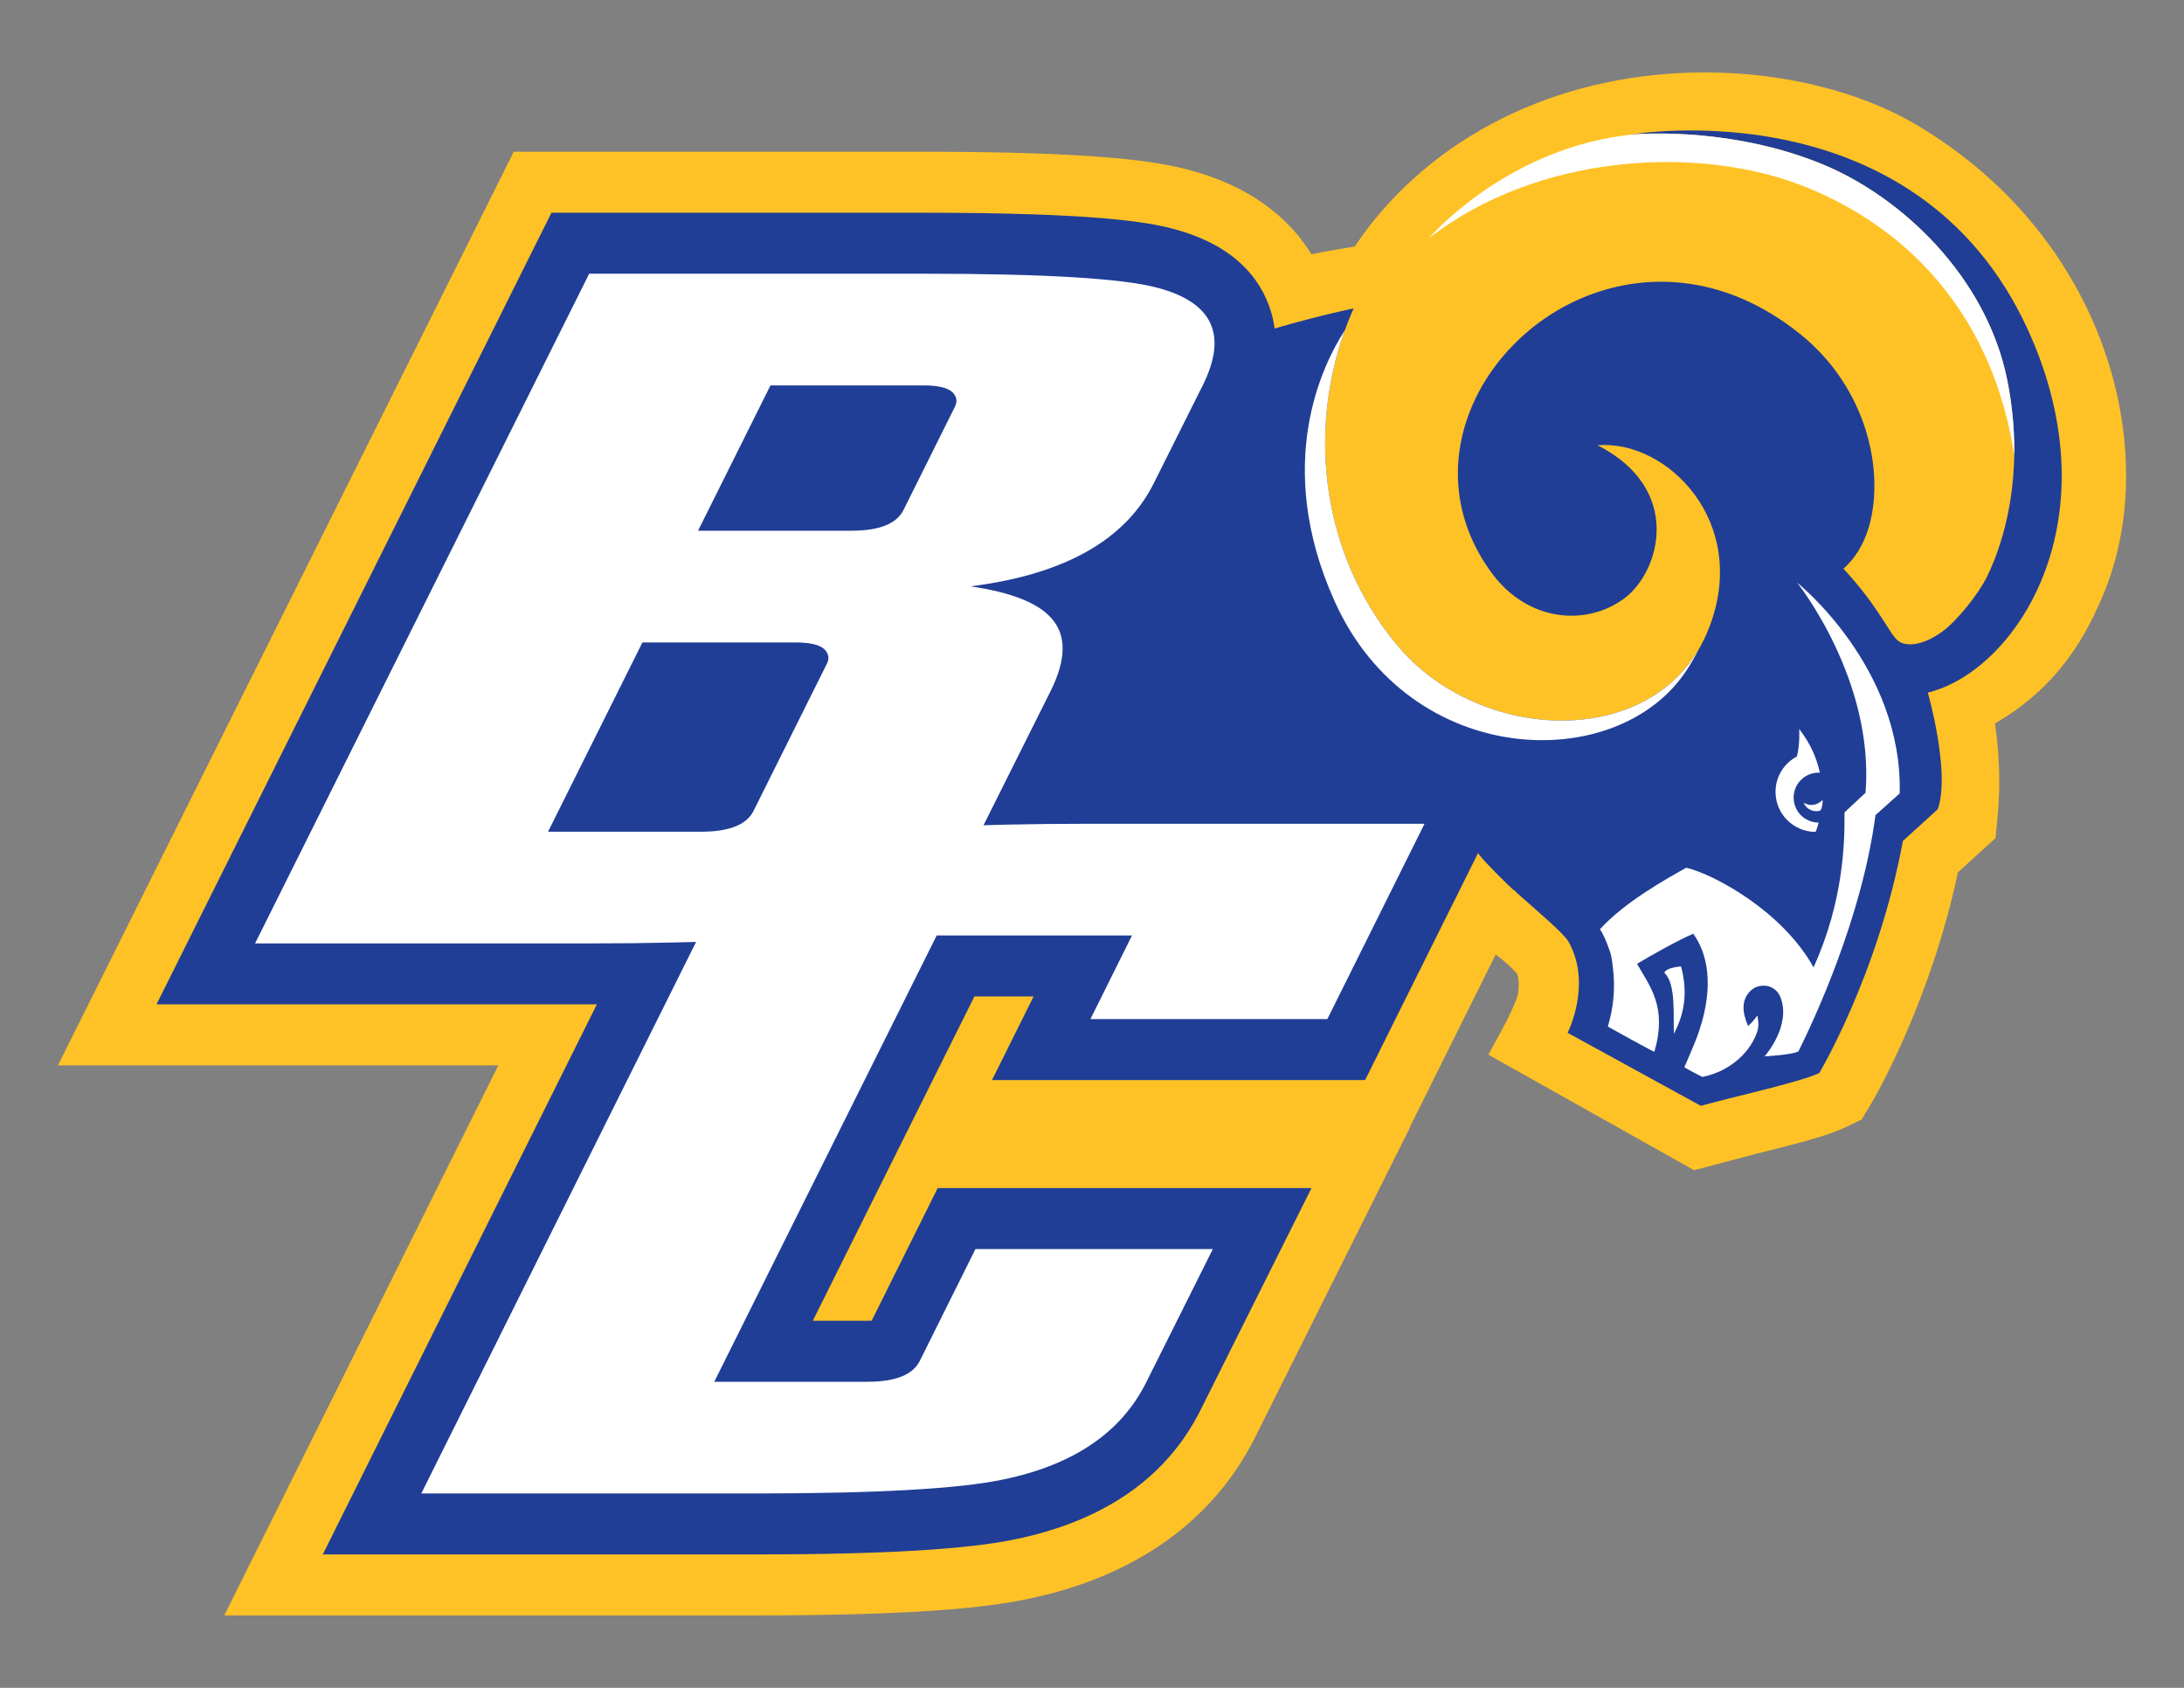
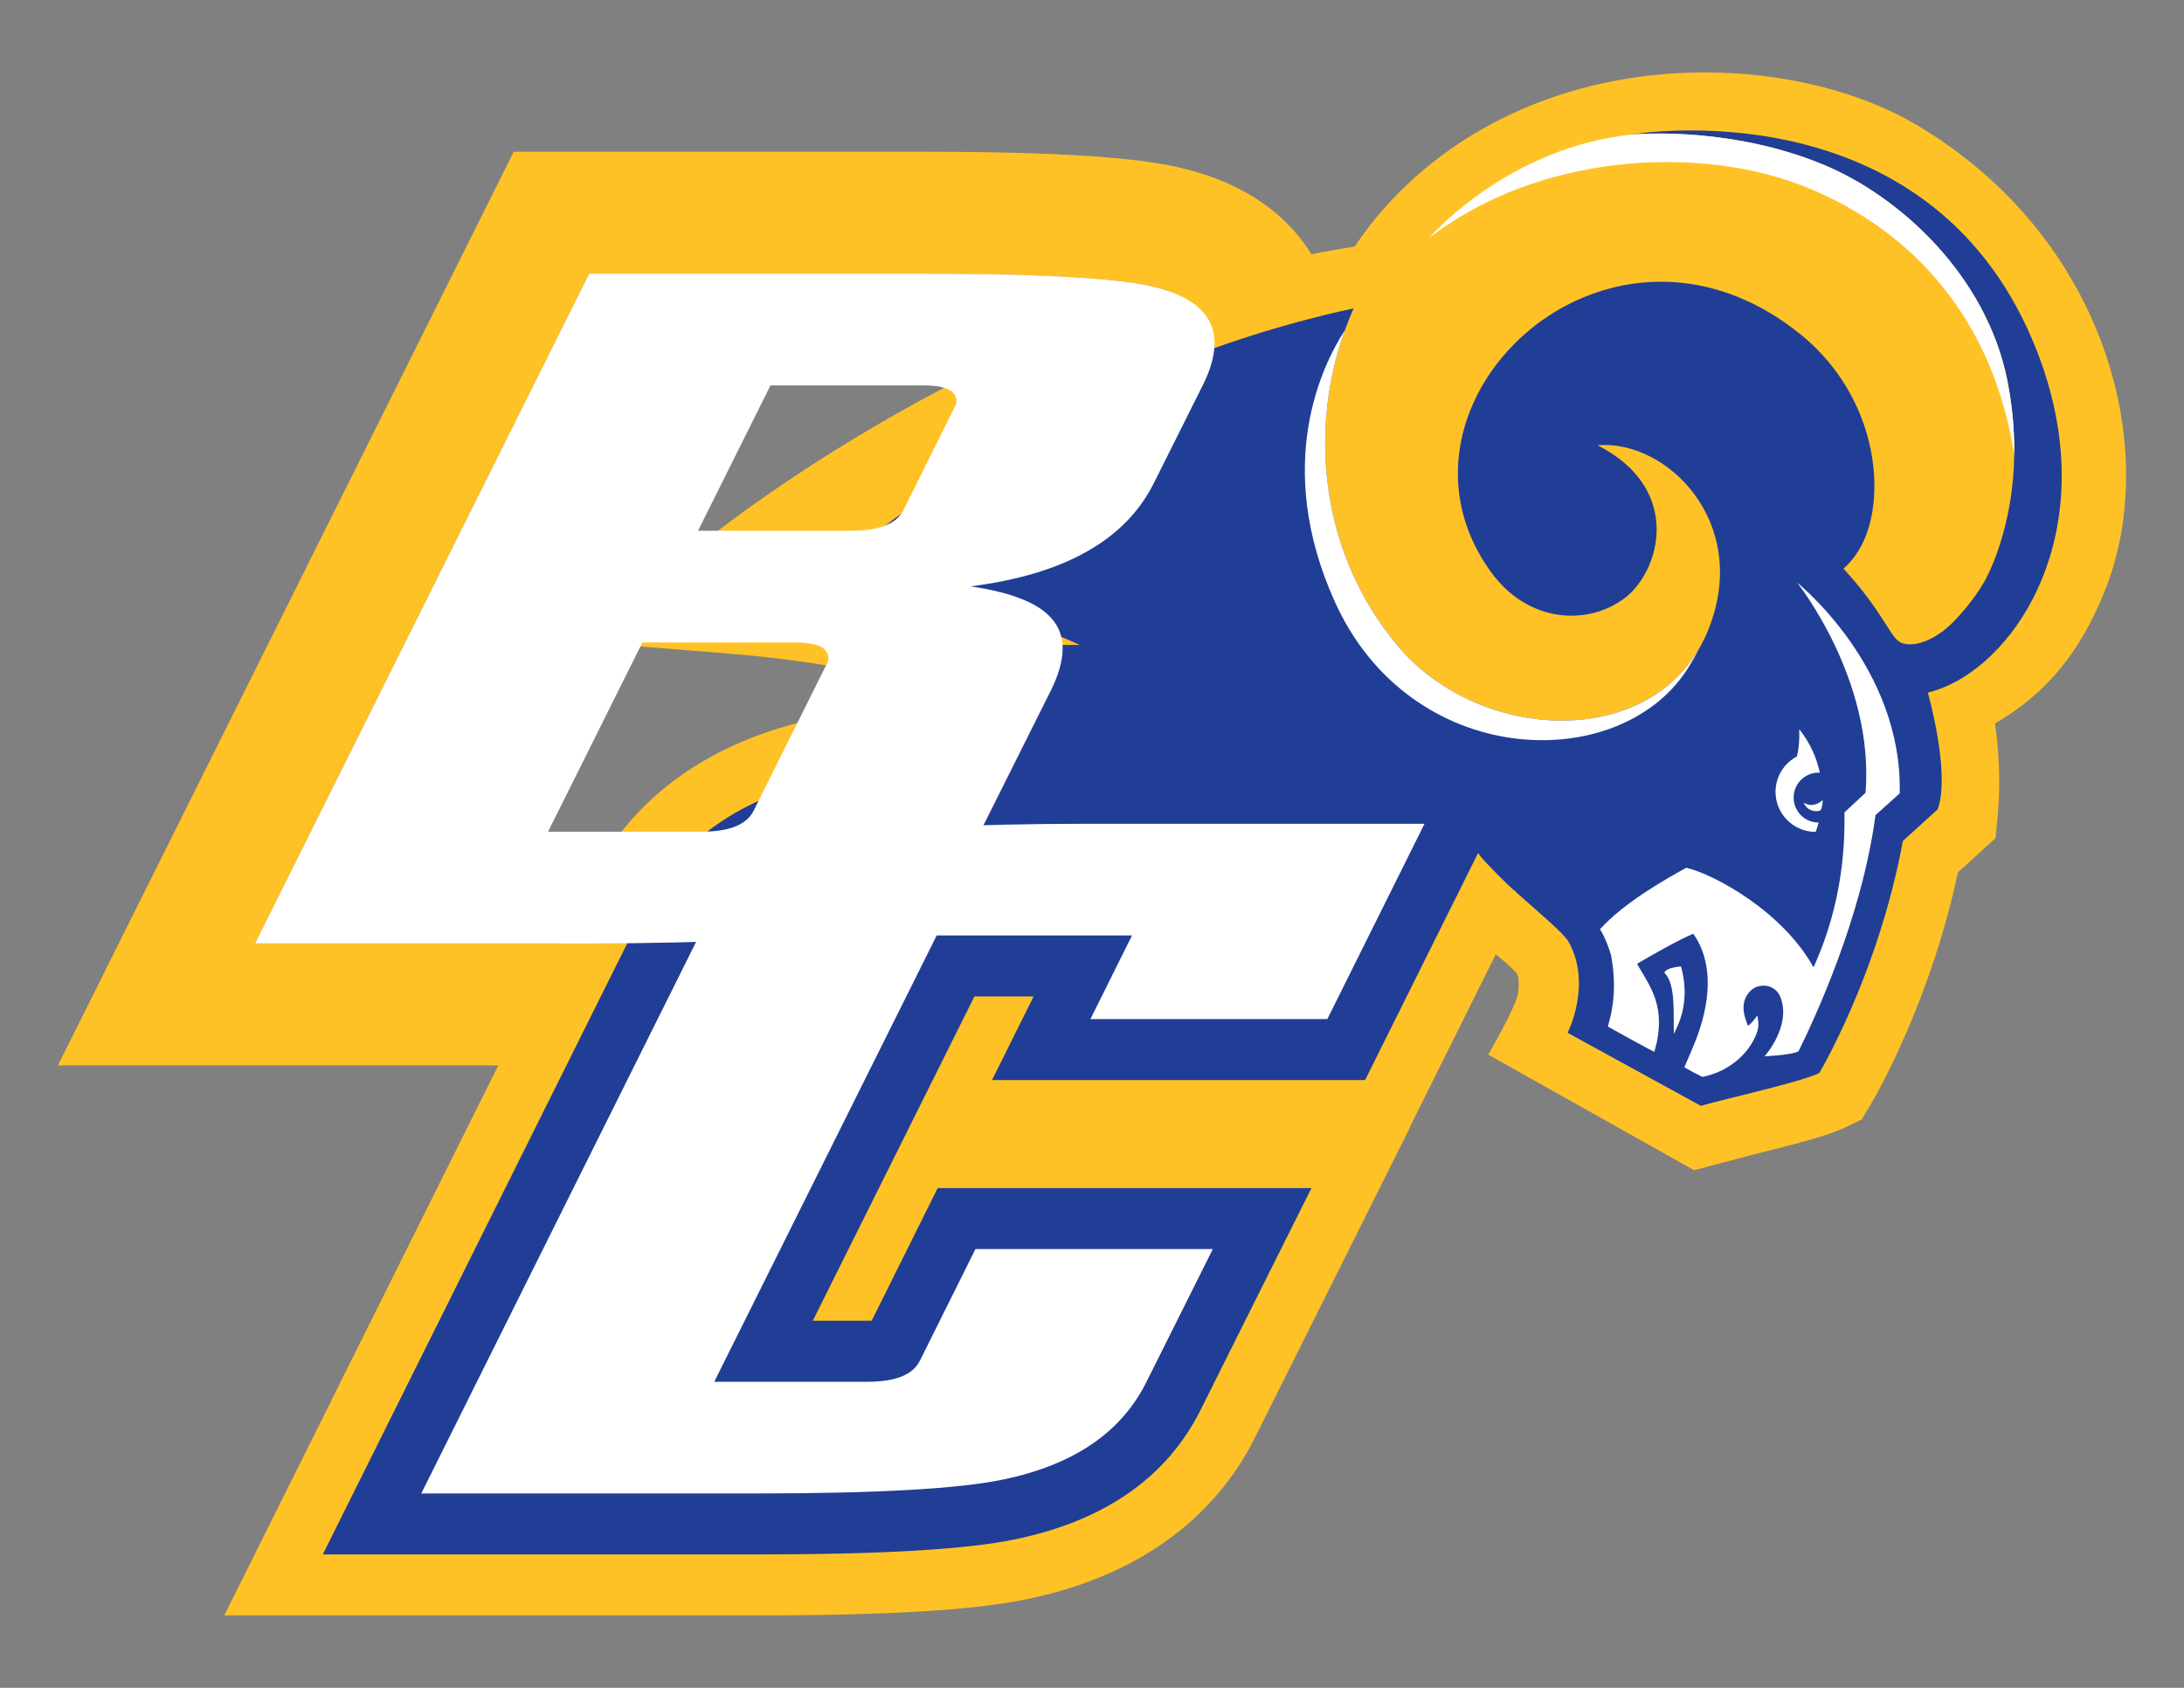
<svg xmlns="http://www.w3.org/2000/svg" version="1.1" id="Layer_1" x="0px" y="0px" width="792px" height="612px" viewBox="0 0 792 612" enable-background="new 0 0 792 612" xml:space="preserve">
  <rect x="0" y="0" width="792" height="612" fill="#808080" stroke="none" />
  <g>
    <g>
      <g>
        <path fill="#FFC226" d="M213.824,386.295H21L186.297,55.02h148.68c63.439,0,84.724,3.522,96.178,6.593     c29.236,7.717,42.308,24.646,48.106,37.48c5.774,12.774,9.845,33.623-3.56,60.428l-17.622,35.245     c-6.792,13.733-16.429,25.431-28.727,34.898c0.951,11.051-0.868,24.642-8.646,40.348l-25.664,51.338     c-15.036,30.446-43.546,50.857-82.404,58.938C293.412,384.382,261.98,386.295,213.824,386.295z M92.497,342.07h121.327     c43.748,0,73.929-1.707,89.708-5.066c25.869-5.379,42.817-16.93,51.906-35.339l25.673-51.347     c4.382-8.855,5.385-16.231,2.949-21.846l-8.023-18.459l17.624-9.721c11.42-6.296,19.541-14.545,24.816-25.219l17.668-35.328     c6.807-13.615,3.805-20.255,2.817-22.434c-1.002-2.219-4.053-8.968-19.176-12.961c-12.668-3.394-41.178-5.106-84.81-5.106     h-121.32L92.497,342.07z" />
      </g>
    </g>
    <g>
      <path fill="#FFC226" d="M274.099,585.742H81.323l132.689-266.279c15.266-30.523,43.75-50.908,82.391-58.982    c19.43-4.102,50.858-6.02,98.855-6.02h192.734l-76.729,154.202h0.117l-56.058,112.132c-15.04,30.438-43.549,50.854-82.407,58.937    C353.661,583.83,322.233,585.742,274.099,585.742z M152.774,541.516h121.325c43.728,0,73.913-1.705,89.714-5.064    c25.865-5.379,42.811-16.934,51.903-35.339l24.109-48.222H353.74l-23.643,47.5l-13.02,0.572c-0.727,0.033-1.552,0.056-2.477,0.056    H259.02l80.664-161.832h70.828L395.43,369.52h85.912l35.244-70.83H395.258c-43.618,0-73.818,1.705-89.761,5.074    c-25.704,5.369-42.665,16.964-51.911,35.451L152.774,541.516z" />
    </g>
    <g>
      <g>
        <path fill="#FFC226" d="M614.333,424.303l-74.602-41.884l4.961-9.07c0.71-1.314,2.823-5.311,3.934-7.972l0.56-1.313     c1.125-2.602,1.543-3.571,1.543-7.533c0-1.288-0.197-2.443-0.578-3.448c-2.363-2.674-4.247-4.196-6.568-6.073     c-0.833-0.677-1.682-1.365-2.57-2.114c-1.961,2.41-4.108,4.606-6.421,6.596l-17.87,15.361l-13.977-18.971     c-0.73-0.98-74.656-97.713-237.804-110.841l-53.479-4.299l41.278-34.275c4.363-3.617,108.127-88.68,238.552-109.081     c1.518-2.302,3.112-4.55,4.76-6.709c27.593-35.868,72.155-56.419,122.291-56.419c28.25,0,56.126,6.893,76.473,18.908     c69.177,40.854,89.112,118.104,68.413,169.178c-6.287,15.502-16.458,34.527-39.763,47.946c1.019,7.158,1.533,14.223,1.533,21.068     c0,3.978-0.177,8.043-0.539,12.075l-0.81,8.472l-2.996,2.718c0,0-6.417,5.831-10.646,9.685     c-9.804,46.16-29.226,80.092-31.453,83.887l-3.464,5.723l-5.879,2.845c-6.428,3.06-17.396,5.888-33.394,9.856L614.333,424.303z" />
      </g>
      <g>
        <path fill="#203E96" d="M548.814,322.67c0.272,0.257,0.559,0.486,0.845,0.748l-0.038-0.244     C549.621,323.174,549.327,323.008,548.814,322.67z" />
        <g>
          <path fill="#203E96" d="M670.855,203.87c-0.397,0.406-0.795,0.803-1.206,1.204l0.722-0.688      C670.527,204.214,670.694,204.028,670.855,203.87z" />
        </g>
        <path fill="#FFC226" d="M689.494,54.167c-46.139-27.256-137.19-27.475-185.133,34.854c-2.393,3.134-4.62,6.411-6.668,9.804     c-2.069,0.41-3.634,0.699-4.549,0.858C365.317,119.589,263.686,202.969,259.42,206.512l-21.523,17.87l27.883,2.241     c168.986,13.594,244.642,114.027,245.385,115.055l7.287,9.903l9.325-8.015c5.096-4.386,8.599-9.549,11.071-14.57     c2.284,2.082,4.853,4.362,7.956,7.096c4.25,3.707,7.458,5.608,12.192,11.246c1.591,2.973,2.186,6.173,2.186,9.193     c0,6.868-1.314,9.083-2.906,12.861c-1.568,3.777-4.415,8.969-4.415,8.969l61.834,34.716l4.174-1.154l13.437-3.448     c15.446-3.835,25.98-6.567,31.347-9.122l3.101-1.497l1.775-2.934c0.879-1.493,21.406-36.28,30.927-84.048     c3.385-3.093,13.177-11.987,13.177-11.987l0.42-4.383c0.33-3.759,0.495-7.471,0.495-11.146c0-9.288-1.021-18.355-2.639-26.812     c24.517-11.596,34.919-29.571,41.638-46.129C771.358,166.465,757.148,94.112,689.494,54.167z" />
        <path fill="#203E96" d="M737.545,124.499c-39.102-94.542-146.519-75.661-146.519-75.661s0.296-0.03,0.845-0.083     c5.502-0.438,37.335-2.277,69.229,10.89c27.998,11.558,59.281,40.348,66.851,78.396c1.793,9.036,2.492,17.407,2.492,24.981     l-0.007,1.915c-0.352,23.306-7.364,38.962-9.733,43.878c-3.187,6.607-11.048,16.316-16.343,20.187     c-4.457,3.269-8.563,4.641-11.708,4.641c-0.604,0-1.158-0.06-1.679-0.168h-0.025c-0.533-0.076-1.045-0.241-1.495-0.437     c-2.964-1.353-3.979-4.904-10.755-14.411c-4.483-6.329-10.189-12.438-10.189-12.438c0.559-0.482,1.073-1.017,1.601-1.532l0,0     c0.24-0.271,0.489-0.536,0.747-0.81c0.621-0.654,1.194-1.413,1.775-2.185c1.644-2.246,3.043-4.85,4.154-7.795     c0.041-0.133,0.076-0.213,0.111-0.337c0.368-0.95,0.662-1.92,0.957-2.903c5.498-19.59-0.577-49.921-25.23-69.648     c-26.207-20.987-54.537-22.725-77.498-13.52c-38.625,15.487-62.002,61.98-34.409,99.994c13.368,18.443,35.114,19.628,48.623,9.29     c12.646-9.711,21.139-39.393-9.998-55.296c25.006-2.116,55.357,27.716,40.421,66.219c-1.092,2.813-2.389,5.442-3.814,7.897     c-21.655,36.509-80.768,32.46-109.176-1.491c-27.685-33.065-32.383-77.407-19.091-114.307c0.962-2.68,2.036-5.353,3.201-7.955     c-114.176,24.679-188.051,93.735-188.051,93.735c159.644,33.128,217.514,129.402,217.514,129.402     c5.917-5.092,9.13-11.913,10.932-17.532c-11.072-18.135-6.22-35.118-6.22-35.118c2.424,12.205,6.881,21.155,11.334,27.58     c1.911,2.658,10.706,11.288,12.424,12.791c0.513,0.338,0.807,0.504,0.807,0.504l0.038,0.244     c7.999,7.074,17.497,15.057,19.185,18.101c8.589,15.443-0.377,32.979-0.377,32.979l48.315,26.472     c10.774-3.04,35.99-8.553,42.948-11.893c0,0,21.421-35.811,30.316-84.137l12.658-11.509c4.683-13.277-3.6-42.287-3.6-42.287     c1.021-0.26,2.079-0.565,3.138-0.929c2.509-0.831,5.021-1.963,7.543-3.344C737.145,231.696,762.301,184.276,737.545,124.499z" />
-         <path fill="#FFFFFF" d="M730.442,163.022c0-7.574-0.699-15.945-2.492-24.981c-7.569-38.049-38.853-66.839-66.851-78.396     c-31.894-13.167-63.727-11.328-69.229-10.89c-1.297,0.167-2.613,0.328-3.898,0.503c-43.455,6.154-69.872,37.196-69.872,37.196     c39.329-30.746,98.38-34.379,137.452-18.361c39.032,16.026,67.413,48.524,74.883,96.845c0-0.16,0.007-0.298,0.007-0.437     C730.436,164.026,730.436,163.545,730.442,163.022z" />
+         <path fill="#FFFFFF" d="M730.442,163.022c0-7.574-0.699-15.945-2.492-24.981c-7.569-38.049-38.853-66.839-66.851-78.396     c-31.894-13.167-63.727-11.328-69.229-10.89c-1.297,0.167-2.613,0.328-3.898,0.503c-43.455,6.154-69.872,37.196-69.872,37.196     c39.329-30.746,98.38-34.379,137.452-18.361c39.032,16.026,67.413,48.524,74.883,96.845c0-0.16,0.007-0.298,0.007-0.437     z" />
        <g>
          <g>
            <path fill="#FFFFFF" d="M603.563,352.765c0.411-1.945,6.023-2.342,6.023-2.342c3.982,14.094-2.19,23.145-2.562,24.482       C606.725,368.501,607.86,356.646,603.563,352.765z" />
          </g>
          <path fill="#FFFFFF" d="M506.771,234.073c-27.685-33.065-32.383-77.407-19.091-114.307c-7.939,12.226-26.171,48.493-3.615,98.44      c27.361,60.566,102.234,62.966,127.417,25.056c1.705-2.573,3.178-5.151,4.465-7.698      C594.292,272.073,535.18,268.024,506.771,234.073z" />
        </g>
        <g>
          <path fill="#FFFFFF" d="M650.439,289.204c0-4.988,4.035-9.05,9.036-9.05c0.172,0,0.321,0.031,0.472,0.031      c-1.06-5.004-3.285-10.478-7.496-15.849c0,0,0.343,5.357-0.813,9.938c-4.607,2.449-7.764,7.258-7.764,12.86      c0,8.007,6.519,14.504,14.534,14.504c0,0,0.533-1.245,1.103-3.387c-0.021,0-0.036,0-0.036,0      C654.475,298.253,650.439,294.198,650.439,289.204z" />
-           <path fill="#203E96" d="M660.495,293.16c-0.096,0.24-0.174,0.455-0.298,0.688c-1.827,0.754-4.924,0.086-6.125-2.809      c3.371,1.989,5.964-0.135,6.658-0.778c0.137-0.114,0.207-0.183,0.207-0.183S661.082,291.487,660.495,293.16z" />
          <path fill="#FFFFFF" d="M660.938,290.079c0,0-0.07,0.068-0.207,0.183c-0.694,0.644-3.287,2.768-6.658,0.778      c1.201,2.895,4.298,3.563,6.125,2.809c0.124-0.233,0.202-0.448,0.298-0.688C661.082,291.487,660.938,290.079,660.938,290.079z" />
        </g>
        <path fill="#FFFFFF" d="M688.899,287.679c1.13-45.901-37.208-76.438-37.208-76.438s28.096,35.021,24.829,76.204l-7.639,7.125     c0.116,11.179-0.409,32.398-11.228,56.181c-11.223-20.28-35.954-33.705-46.156-36.123c-6.934,3.909-22.322,12.366-31.292,22.323     c1.574,2.152,3.77,7.989,4.109,9.885c2.034,11.286,0.496,19.477-1.257,25.384c0.028,0.021,17.134,9.573,16.896,9.103     c4.683-16.209-1.549-23.528-6.305-31.846c4.622-2.806,15.375-8.826,20.382-10.91c5.072,6.972,7.68,18.53,2.234,34.97     c-1.643,4.932-4.007,9.947-5.438,13.406c0.017,0.183,6.676,3.737,6.635,3.519c8.656-1.733,16.569-7.652,19.635-15.963     c0.913-2.464,0.51-4.371,0.21-6.307c-0.851,1.081-2.016,2.805-3.42,3.765c-2.221-5.145-2.247-9.239,0.561-12.321     c1.447-1.596,3.076-2.182,5.019-2.244c2.88-0.104,5.188,1.756,6.1,3.95c4.306,10.566-5.667,21.668-5.667,21.668     s9.535-0.438,12.286-1.78c5.619-11.347,23-48.333,27.931-85.661L688.899,287.679z" />
      </g>
    </g>
    <rect x="367.704" y="233.85" fill="#203E96" width="109.848" height="55.637" />
    <g>
      <g>
        <g>
-           <path fill="#203E96" d="M213.824,364.183H56.75l143.228-287.05h135c61.556,0,81.103,3.332,90.456,5.839      c16.757,4.426,28.115,12.92,33.681,25.229c5.522,12.217,4.45,26.155-3.19,41.432l-17.622,35.249      c-7.276,14.707-18.638,26.328-33.962,34.778c3.989,9.177,5.427,22.61-3.448,40.547l-25.628,51.254      c-12.113,24.528-34.714,40.438-67.126,47.176C290.634,362.359,259.753,364.183,213.824,364.183z" />
-         </g>
+           </g>
        <g>
          <path fill="#203E96" d="M274.099,563.632H117.05l116.757-234.31c12.295-24.59,34.872-40.456,67.118-47.192      c17.679-3.735,48.551-5.555,94.333-5.555h157.031l-57.254,115.056H359.737l15.082-30.328h-21.452l-58.617,117.6h19.85      c0.564,0,1.067-0.013,1.505-0.032l23.941-48.093h135.557l-40.062,80.129c-12.114,24.525-34.717,40.428-67.128,47.176      C350.886,561.807,320.005,563.632,274.099,563.632z" />
          <path fill="#203E96" d="M439.826,452.891l-24.062,48.128c-9.041,18.3-26.325,30.101-51.855,35.416      c-15.931,3.388-45.864,5.081-89.811,5.081H152.774l100.823-202.329c9.152-18.301,26.434-30.101,51.853-35.416      c16.04-3.388,45.977-5.081,89.808-5.081h121.328l-35.244,70.83H395.43l15.082-30.333H339.68L259.02,501.019H314.6      c10.168,0,16.491-2.546,18.979-7.629l20.161-40.499H439.826z" />
        </g>
      </g>
      <g>
        <path fill="#FFFFFF" d="M381.241,224.13c5.533,6.104,5.482,14.855-0.167,26.267l-25.586,51.172     c-9.041,18.302-26.324,30.109-51.855,35.417c-15.928,3.39-45.864,5.085-89.808,5.085H92.497L213.658,99.245h121.32     c43.833,0,72.079,1.694,84.73,5.087c20.104,5.307,25.586,17.11,16.438,35.414l-17.624,35.242     c-10.279,20.787-32.478,33.325-66.595,37.619C366.609,214.754,376.383,218.595,381.241,224.13z M232.968,232.943l-34.225,68.625     h55.579c10.168,0,16.493-2.54,18.979-7.621l26.603-53.378c0.679-1.354,0.679-2.658,0-3.9c-1.244-2.484-5.026-3.726-11.354-3.726     H232.968z M279.401,139.746l-26.266,52.696h55.583c10.168,0,16.495-2.538,18.979-7.624l18.638-37.447     c0.677-1.359,0.677-2.657,0-3.898c-1.246-2.487-5.027-3.727-11.357-3.727H279.401z" />
        <path fill="#FFFFFF" d="M439.826,452.891l-24.062,48.128c-9.041,18.3-26.325,30.101-51.855,35.416     c-15.931,3.388-45.864,5.081-89.811,5.081H152.774l100.823-202.329c9.152-18.301,26.434-30.101,51.853-35.416     c16.04-3.388,45.977-5.081,89.808-5.081h121.328l-35.244,70.83H395.43l15.082-30.333H339.68L259.02,501.019H314.6     c10.168,0,16.491-2.546,18.979-7.629l20.161-40.499H439.826z" />
      </g>
    </g>
  </g>
</svg>